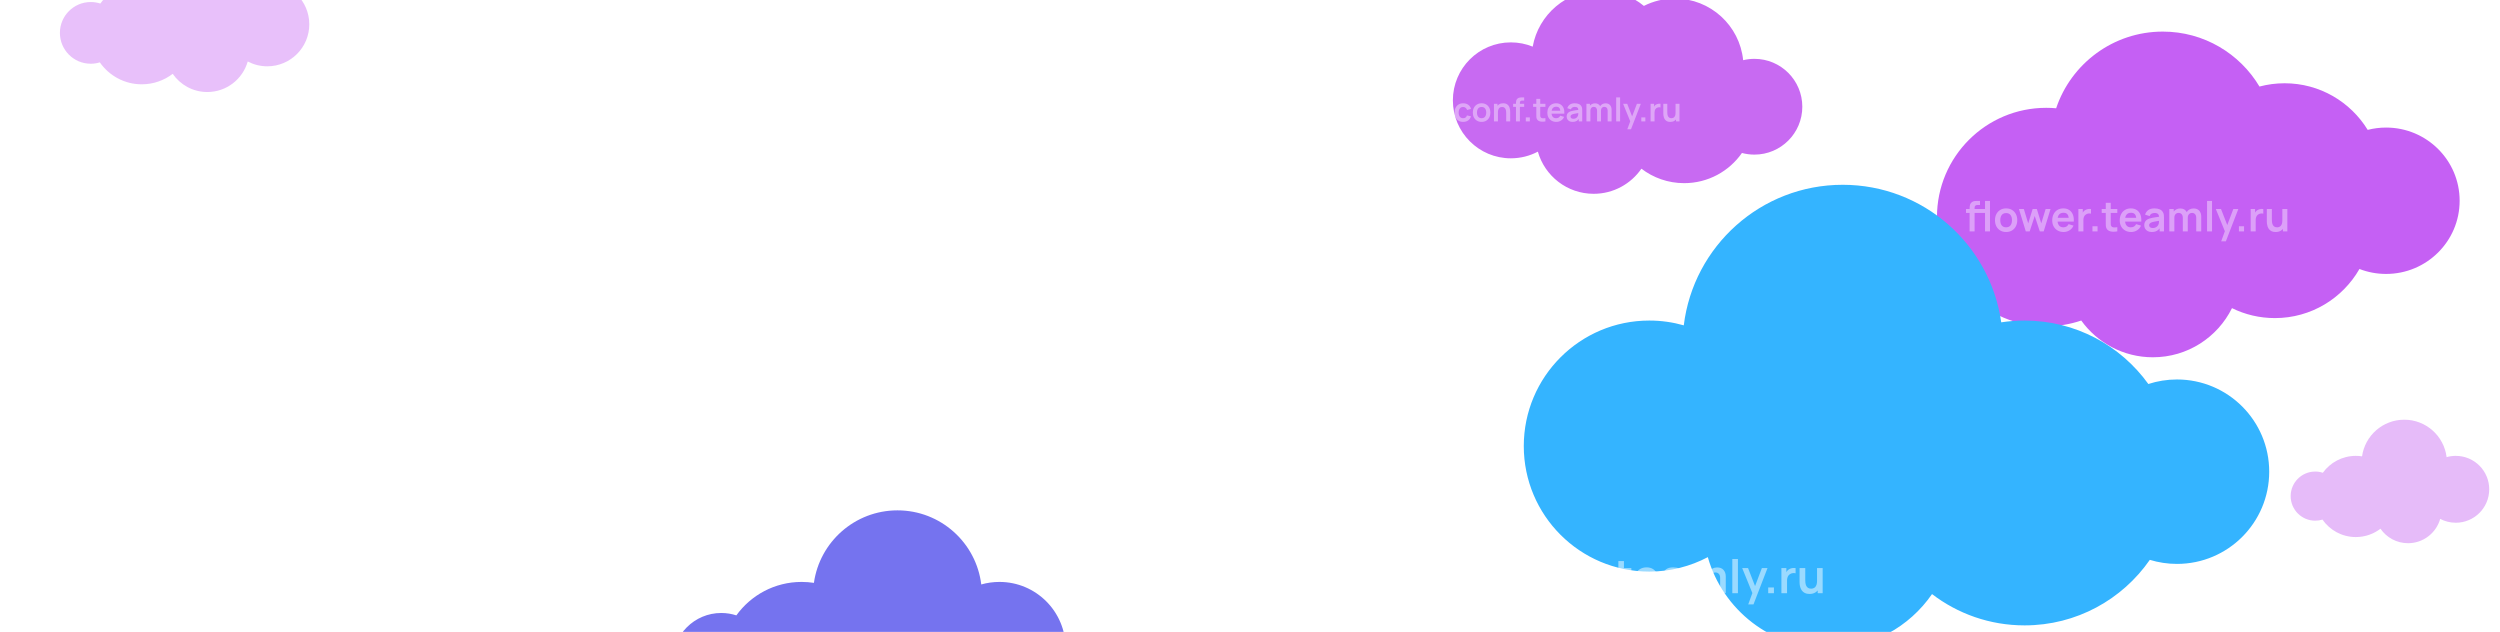
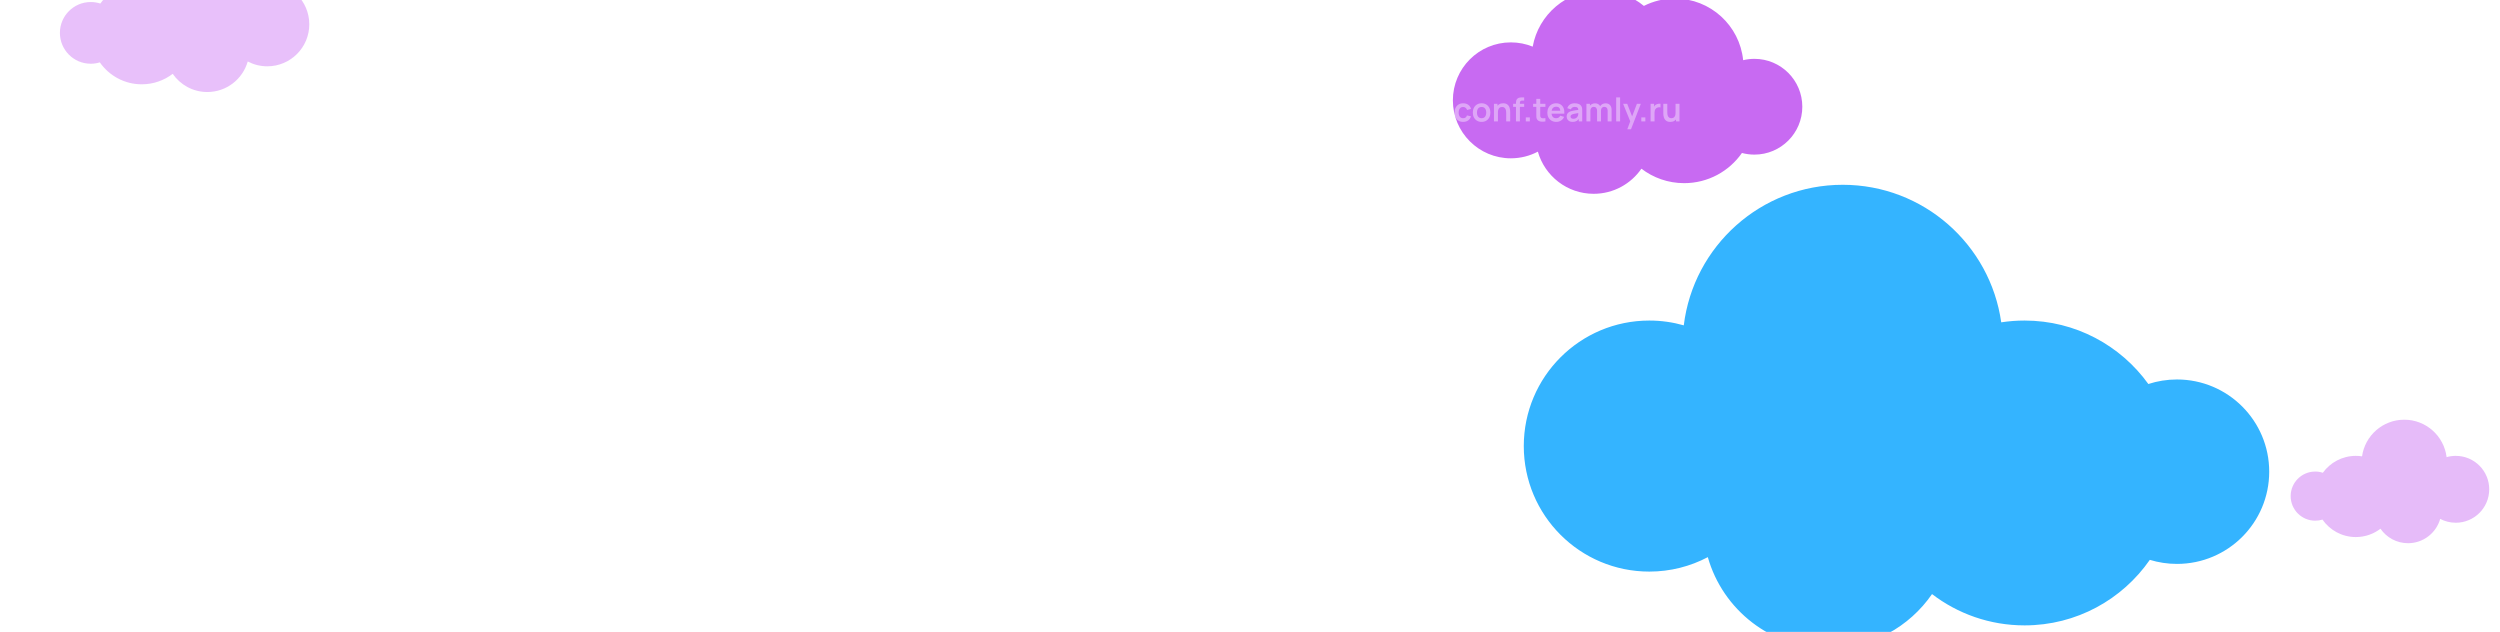
<svg xmlns="http://www.w3.org/2000/svg" width="1440" height="364" viewBox="0 0 1440 364" fill="none">
  <g style="mix-blend-mode:overlay" opacity="0.3">
    <path d="M906.324 80.832L906.324 146.31C906.324 157.857 915.684 167.217 927.231 167.217L987.493 167.217M1112.78 167.217L987.493 167.217M987.493 167.217L987.493 278.732" stroke="white" stroke-width="5.227" stroke-linecap="round" stroke-dasharray="7.84 7.84" />
  </g>
  <g opacity="0.8" filter="url(#filter0_dif_45_108065)">
-     <path fill-rule="evenodd" clip-rule="evenodd" d="M544.764 353.681C541.837 329.631 521.348 311 496.508 311C471.984 311 451.701 329.159 448.372 352.765C446.06 352.409 443.692 352.225 441.281 352.225C425.803 352.225 412.1 359.823 403.697 371.492C400.96 370.598 398.036 370.115 395 370.115C379.535 370.115 366.998 382.652 366.998 398.117C366.998 413.582 379.535 426.119 395 426.119C397.871 426.119 400.641 425.687 403.248 424.885C411.606 436.913 425.524 444.787 441.281 444.787C451.85 444.787 461.592 441.244 469.384 435.281C476.258 445.253 487.759 451.789 500.786 451.789C518.233 451.789 532.943 440.065 537.466 424.066C542.772 426.867 548.818 428.452 555.234 428.452C576.284 428.452 593.348 411.388 593.348 390.339C593.348 369.289 576.284 352.225 555.234 352.225C551.603 352.225 548.09 352.732 544.764 353.681Z" fill="#5350EB" />
-   </g>
+     </g>
  <g opacity="0.46" filter="url(#filter1_dif_45_108065)">
    <path fill-rule="evenodd" clip-rule="evenodd" d="M1374.74 275.662C1373.26 263.511 1362.91 254.098 1350.36 254.098C1337.97 254.098 1327.72 263.273 1326.04 275.199C1324.87 275.02 1323.67 274.927 1322.45 274.927C1314.63 274.927 1307.71 278.765 1303.46 284.661C1302.08 284.21 1300.6 283.966 1299.07 283.966C1291.26 283.966 1284.92 290.3 1284.92 298.114C1284.92 305.928 1291.26 312.262 1299.07 312.262C1300.52 312.262 1301.92 312.044 1303.24 311.638C1307.46 317.715 1314.49 321.694 1322.45 321.694C1327.79 321.694 1332.72 319.904 1336.65 316.891C1340.13 321.929 1345.94 325.231 1352.52 325.231C1361.33 325.231 1368.77 319.308 1371.05 311.225C1373.73 312.64 1376.79 313.441 1380.03 313.441C1390.66 313.441 1399.29 304.819 1399.29 294.184C1399.29 283.548 1390.66 274.927 1380.03 274.927C1378.19 274.927 1376.42 275.183 1374.74 275.662Z" fill="#C86AF2" />
  </g>
  <g opacity="0.42" filter="url(#filter2_dif_45_108065)">
    <path fill-rule="evenodd" clip-rule="evenodd" d="M112.819 3.087C110.961 -12.176 97.958 -24 82.193 -24C66.629 -24 53.757 -12.476 51.644 2.506C50.177 2.28 48.674 2.163 47.144 2.163C37.321 2.163 28.624 6.985 23.292 14.391C21.554 13.824 19.699 13.517 17.772 13.517C7.957 13.517 0.001 21.474 0.001 31.288C0.001 41.103 7.957 49.06 17.772 49.06C19.594 49.06 21.352 48.786 23.007 48.276C28.311 55.91 37.144 60.907 47.144 60.907C53.852 60.907 60.034 58.659 64.979 54.874C69.342 61.203 76.641 65.351 84.909 65.351C95.981 65.351 105.317 57.911 108.187 47.757C111.554 49.534 115.392 50.541 119.464 50.541C132.823 50.541 143.652 39.711 143.652 26.352C143.652 12.993 132.823 2.163 119.464 2.163C117.159 2.163 114.93 2.485 112.819 3.087Z" fill="#C86AF2" />
  </g>
  <g filter="url(#filter3_dif_45_108065)">
    <path fill-rule="evenodd" clip-rule="evenodd" d="M887.231 6.723C867.803 6.723 851.65 20.74 848.332 39.213C844.446 37.63 840.196 36.758 835.741 36.758C817.301 36.758 802.352 51.707 802.352 70.147C802.352 88.588 817.301 103.537 835.741 103.537C841.362 103.537 846.659 102.148 851.307 99.694C855.271 113.709 868.156 123.979 883.44 123.979C894.852 123.979 904.927 118.253 910.949 109.519C917.775 114.743 926.309 117.847 935.569 117.847C949.353 117.847 961.53 110.968 968.856 100.456C971.15 101.074 973.562 101.404 976.051 101.404C991.282 101.404 1003.63 89.056 1003.63 73.825C1003.63 58.593 991.282 46.245 976.051 46.245C973.812 46.245 971.636 46.512 969.552 47.015C967.544 27.069 950.705 11.5 930.23 11.5C923.806 11.5 917.739 13.032 912.377 15.752C905.544 10.111 896.783 6.723 887.231 6.723Z" fill="#C86AF2" />
  </g>
  <path d="M842.769 70.214C841.721 70.214 840.827 69.982 840.087 69.518C839.347 69.047 838.78 68.407 838.384 67.599C837.996 66.789 837.798 65.874 837.792 64.851C837.798 63.81 838.002 62.888 838.403 62.085C838.811 61.276 839.388 60.643 840.134 60.185C840.881 59.721 841.768 59.489 842.797 59.489C843.951 59.489 844.926 59.78 845.723 60.364C846.525 60.941 847.049 61.731 847.294 62.734L845.036 63.346C844.86 62.8 844.569 62.377 844.161 62.076C843.753 61.769 843.289 61.615 842.769 61.615C842.179 61.615 841.693 61.756 841.31 62.038C840.928 62.314 840.645 62.697 840.464 63.186C840.282 63.675 840.191 64.23 840.191 64.851C840.191 65.817 840.407 66.598 840.84 67.194C841.273 67.79 841.916 68.088 842.769 68.088C843.371 68.088 843.844 67.95 844.189 67.674C844.54 67.398 844.804 66.999 844.979 66.479L847.294 66.996C846.98 68.031 846.431 68.828 845.647 69.386C844.863 69.938 843.904 70.214 842.769 70.214ZM853.391 70.214C852.375 70.214 851.487 69.985 850.729 69.527C849.97 69.069 849.38 68.439 848.96 67.636C848.546 66.827 848.339 65.899 848.339 64.851C848.339 63.785 848.552 62.851 848.979 62.048C849.405 61.245 849.998 60.618 850.757 60.166C851.516 59.715 852.394 59.489 853.391 59.489C854.413 59.489 855.304 59.718 856.063 60.175C856.822 60.633 857.411 61.267 857.832 62.076C858.252 62.879 858.462 63.804 858.462 64.851C858.462 65.905 858.249 66.836 857.822 67.645C857.402 68.448 856.812 69.079 856.054 69.537C855.295 69.988 854.407 70.214 853.391 70.214ZM853.391 68.088C854.294 68.088 854.965 67.787 855.404 67.184C855.843 66.582 856.063 65.805 856.063 64.851C856.063 63.867 855.84 63.083 855.395 62.499C854.95 61.91 854.282 61.615 853.391 61.615C852.783 61.615 852.281 61.753 851.886 62.029C851.497 62.299 851.208 62.678 851.02 63.167C850.832 63.65 850.738 64.212 850.738 64.851C850.738 65.836 850.961 66.623 851.406 67.213C851.858 67.796 852.519 68.088 853.391 68.088ZM867.563 69.932V65.04C867.563 64.72 867.541 64.365 867.497 63.976C867.453 63.587 867.349 63.214 867.186 62.857C867.029 62.493 866.791 62.195 866.471 61.963C866.158 61.731 865.731 61.615 865.192 61.615C864.903 61.615 864.618 61.662 864.336 61.756C864.053 61.85 863.796 62.013 863.564 62.245C863.338 62.471 863.157 62.785 863.019 63.186C862.881 63.581 862.812 64.089 862.812 64.71L861.466 64.136C861.466 63.271 861.632 62.487 861.965 61.784C862.304 61.082 862.799 60.524 863.451 60.11C864.104 59.69 864.906 59.479 865.86 59.479C866.612 59.479 867.233 59.605 867.723 59.856C868.212 60.107 868.601 60.426 868.889 60.815C869.178 61.204 869.391 61.618 869.529 62.057C869.667 62.496 869.755 62.913 869.792 63.308C869.836 63.697 869.858 64.014 869.858 64.259V69.932H867.563ZM860.516 69.932V59.771H862.539V62.923H862.812V69.932H860.516ZM873.198 69.932V59.611C873.198 59.354 873.207 59.072 873.226 58.764C873.245 58.451 873.298 58.14 873.386 57.833C873.474 57.526 873.633 57.246 873.866 56.996C874.154 56.676 874.464 56.456 874.797 56.337C875.136 56.212 875.468 56.143 875.794 56.13C876.12 56.111 876.406 56.102 876.65 56.102H877.92V57.946H876.744C876.312 57.946 875.989 58.056 875.775 58.275C875.568 58.488 875.465 58.771 875.465 59.122V69.932H873.198ZM871.561 61.549V59.771H877.92V61.549H871.561ZM878.864 69.932V67.608H881.187V69.932H878.864ZM890.157 69.932C889.486 70.057 888.827 70.11 888.181 70.092C887.542 70.079 886.968 69.963 886.46 69.743C885.952 69.518 885.566 69.163 885.303 68.68C885.07 68.241 884.948 67.793 884.936 67.335C884.923 66.877 884.917 66.36 884.917 65.783V56.949H887.175V65.651C887.175 66.059 887.178 66.416 887.184 66.724C887.197 67.031 887.263 67.282 887.382 67.476C887.608 67.853 887.968 68.063 888.464 68.106C888.959 68.15 889.524 68.125 890.157 68.031V69.932ZM883.073 61.549V59.771H890.157V61.549H883.073ZM896.447 70.214C895.418 70.214 894.515 69.991 893.737 69.546C892.96 69.101 892.351 68.483 891.912 67.692C891.479 66.902 891.263 65.993 891.263 64.964C891.263 63.854 891.476 62.891 891.903 62.076C892.329 61.254 892.922 60.618 893.681 60.166C894.44 59.715 895.318 59.489 896.315 59.489C897.369 59.489 898.263 59.736 898.996 60.232C899.736 60.721 900.285 61.414 900.643 62.311C901 63.208 901.135 64.265 901.047 65.482H898.799V64.654C898.792 63.55 898.598 62.744 898.215 62.236C897.833 61.728 897.231 61.474 896.409 61.474C895.481 61.474 894.791 61.762 894.339 62.339C893.888 62.91 893.662 63.747 893.662 64.851C893.662 65.88 893.888 66.677 894.339 67.241C894.791 67.805 895.45 68.088 896.315 68.088C896.873 68.088 897.353 67.965 897.754 67.721C898.162 67.47 898.476 67.109 898.695 66.639L900.934 67.316C900.546 68.232 899.943 68.944 899.128 69.452C898.319 69.96 897.425 70.214 896.447 70.214ZM892.947 65.482V63.769H899.937V65.482H892.947ZM905.804 70.214C905.07 70.214 904.449 70.076 903.941 69.8C903.433 69.518 903.047 69.144 902.784 68.68C902.527 68.216 902.398 67.705 902.398 67.147C902.398 66.658 902.48 66.219 902.643 65.83C902.806 65.435 903.057 65.096 903.395 64.814C903.734 64.525 904.173 64.29 904.713 64.108C905.12 63.976 905.597 63.857 906.143 63.751C906.695 63.644 907.29 63.547 907.93 63.459C908.576 63.365 909.25 63.264 909.953 63.158L909.144 63.619C909.15 62.916 908.993 62.399 908.673 62.067C908.353 61.734 907.814 61.568 907.055 61.568C906.597 61.568 906.155 61.675 905.729 61.888C905.302 62.101 905.004 62.468 904.835 62.989L902.765 62.339C903.016 61.48 903.493 60.79 904.195 60.27C904.904 59.749 905.857 59.489 907.055 59.489C907.958 59.489 908.752 59.636 909.435 59.931C910.125 60.226 910.636 60.709 910.969 61.38C911.151 61.737 911.261 62.104 911.298 62.48C911.336 62.851 911.355 63.255 911.355 63.694V69.932H909.37V67.73L909.699 68.088C909.241 68.822 908.705 69.361 908.09 69.706C907.482 70.044 906.72 70.214 905.804 70.214ZM906.255 68.407C906.77 68.407 907.209 68.317 907.573 68.135C907.936 67.953 908.225 67.73 908.438 67.467C908.658 67.203 908.805 66.956 908.88 66.724C908.999 66.435 909.065 66.106 909.078 65.736C909.097 65.359 909.106 65.055 909.106 64.823L909.802 65.03C909.119 65.137 908.532 65.231 908.043 65.312C907.554 65.394 907.134 65.472 906.782 65.547C906.431 65.617 906.121 65.695 905.851 65.783C905.588 65.877 905.365 65.987 905.183 66.112C905.001 66.237 904.86 66.382 904.76 66.545C904.666 66.708 904.618 66.899 904.618 67.119C904.618 67.37 904.681 67.592 904.807 67.787C904.932 67.975 905.114 68.125 905.352 68.238C905.597 68.351 905.898 68.407 906.255 68.407ZM926.006 69.932V63.76C926.006 63.064 925.834 62.521 925.489 62.132C925.144 61.737 924.676 61.54 924.087 61.54C923.723 61.54 923.397 61.624 923.108 61.794C922.82 61.957 922.591 62.201 922.422 62.528C922.252 62.847 922.168 63.23 922.168 63.675L921.161 63.083C921.155 62.38 921.312 61.762 921.631 61.229C921.958 60.69 922.397 60.27 922.949 59.969C923.5 59.667 924.115 59.517 924.792 59.517C925.915 59.517 926.774 59.856 927.37 60.533C927.972 61.204 928.273 62.089 928.273 63.186V69.932H926.006ZM913.785 69.932V59.771H915.789V62.923H916.071V69.932H913.785ZM919.91 69.932V63.788C919.91 63.08 919.737 62.528 919.392 62.132C919.047 61.737 918.577 61.54 917.981 61.54C917.404 61.54 916.94 61.737 916.589 62.132C916.244 62.528 916.071 63.042 916.071 63.675L915.055 62.998C915.055 62.339 915.218 61.747 915.544 61.22C915.871 60.693 916.31 60.279 916.862 59.978C917.42 59.671 918.044 59.517 918.734 59.517C919.493 59.517 920.126 59.68 920.634 60.006C921.148 60.326 921.531 60.765 921.782 61.323C922.039 61.875 922.168 62.499 922.168 63.196V69.932H919.91ZM930.915 69.932V56.102H933.183V69.932H930.915ZM937.337 74.448L939.294 69.076L939.331 70.656L934.9 59.771H937.262L940.404 67.824H939.802L942.859 59.771H945.127L939.463 74.448H937.337ZM945.399 69.932V67.608H947.723V69.932H945.399ZM950.738 69.932V59.771H952.742V62.245L952.497 61.925C952.622 61.587 952.789 61.279 952.996 61.003C953.209 60.721 953.463 60.489 953.758 60.307C954.009 60.138 954.285 60.006 954.586 59.912C954.893 59.812 955.206 59.752 955.526 59.733C955.846 59.708 956.157 59.721 956.458 59.771V61.888C956.157 61.8 955.809 61.772 955.413 61.803C955.025 61.834 954.673 61.944 954.36 62.132C954.046 62.302 953.789 62.518 953.588 62.782C953.394 63.045 953.25 63.346 953.156 63.685C953.061 64.017 953.014 64.378 953.014 64.767V69.932H950.738ZM962.063 70.223C961.311 70.223 960.69 70.098 960.201 69.847C959.711 69.596 959.322 69.276 959.034 68.887C958.745 68.499 958.532 68.085 958.394 67.645C958.256 67.207 958.165 66.793 958.121 66.404C958.084 66.008 958.065 65.689 958.065 65.444V59.771H960.36V64.663C960.36 64.977 960.382 65.331 960.426 65.726C960.47 66.115 960.571 66.491 960.727 66.855C960.89 67.213 961.129 67.507 961.442 67.74C961.762 67.972 962.192 68.088 962.731 68.088C963.02 68.088 963.305 68.041 963.587 67.947C963.87 67.853 964.124 67.692 964.349 67.467C964.582 67.235 964.767 66.918 964.905 66.516C965.043 66.115 965.112 65.607 965.112 64.992L966.457 65.566C966.457 66.432 966.288 67.216 965.949 67.918C965.616 68.621 965.124 69.182 964.472 69.602C963.819 70.016 963.017 70.223 962.063 70.223ZM965.384 69.932V66.78H965.112V59.771H967.388V69.932H965.384Z" fill="white" fill-opacity="0.4" />
  <g filter="url(#filter4_dif_45_108065)">
-     <path fill-rule="evenodd" clip-rule="evenodd" d="M1266.95 62.199C1271.57 60.965 1276.42 60.308 1281.43 60.308C1301.67 60.308 1319.41 71.049 1329.29 87.156C1332.68 86.287 1336.23 85.825 1339.89 85.825C1363.28 85.825 1382.25 104.698 1382.25 127.98C1382.25 151.262 1363.28 170.136 1339.89 170.136C1334.48 170.136 1329.3 169.125 1324.54 167.283C1314.86 184.186 1296.67 195.57 1275.83 195.57C1266.97 195.57 1258.58 193.508 1251.12 189.836C1242.83 206.609 1225.54 218.143 1205.57 218.143C1188.57 218.143 1173.52 209.794 1164.3 196.973C1157.97 199.12 1151.17 200.284 1144.11 200.284C1109.36 200.284 1081.19 172.116 1081.19 137.368C1081.19 102.62 1109.36 74.452 1144.11 74.452C1146.04 74.452 1147.95 74.539 1149.84 74.709C1158.45 49.04 1182.7 30.545 1211.27 30.545C1234.94 30.545 1255.65 43.243 1266.95 62.199Z" fill="#C560F4" />
-   </g>
-   <path d="M1140.29 122.645V120.39H1143.51V122.645H1140.29ZM1134.49 133.275V120.187C1134.49 119.861 1134.5 119.503 1134.53 119.113C1134.55 118.716 1134.62 118.322 1134.73 117.932C1134.84 117.543 1135.04 117.189 1135.34 116.87C1135.7 116.465 1136.1 116.186 1136.52 116.035C1136.95 115.876 1137.37 115.789 1137.78 115.773C1138.2 115.749 1138.56 115.737 1138.87 115.737H1140.48V118.075H1138.99C1138.44 118.075 1138.03 118.215 1137.76 118.493C1137.5 118.763 1137.37 119.121 1137.37 119.567V133.275H1134.49ZM1132.42 122.645V120.39H1140.48V122.645H1132.42ZM1143.37 133.275V115.737H1146.24V133.275H1143.37ZM1155.51 133.633C1154.22 133.633 1153.1 133.343 1152.14 132.762C1151.17 132.182 1150.43 131.382 1149.89 130.364C1149.37 129.338 1149.11 128.161 1149.11 126.833C1149.11 125.481 1149.38 124.295 1149.92 123.277C1150.46 122.259 1151.21 121.464 1152.17 120.891C1153.13 120.318 1154.25 120.032 1155.51 120.032C1156.81 120.032 1157.94 120.322 1158.9 120.903C1159.86 121.484 1160.61 122.287 1161.14 123.313C1161.68 124.331 1161.94 125.504 1161.94 126.833C1161.94 128.169 1161.67 129.35 1161.13 130.376C1160.6 131.394 1159.85 132.194 1158.89 132.774C1157.93 133.347 1156.8 133.633 1155.51 133.633ZM1155.51 130.937C1156.66 130.937 1157.51 130.555 1158.07 129.792C1158.62 129.028 1158.9 128.042 1158.9 126.833C1158.9 125.584 1158.62 124.59 1158.05 123.85C1157.49 123.102 1156.64 122.729 1155.51 122.729C1154.74 122.729 1154.1 122.903 1153.6 123.253C1153.11 123.595 1152.74 124.077 1152.51 124.697C1152.27 125.31 1152.15 126.021 1152.15 126.833C1152.15 128.081 1152.43 129.08 1152.99 129.827C1153.57 130.567 1154.41 130.937 1155.51 130.937ZM1166.85 133.275L1162.91 120.366L1165.73 120.39L1168.25 128.658L1170.8 120.39H1173.22L1175.76 128.658L1178.29 120.39H1181.11L1177.17 133.275H1174.93L1172 124.411L1169.09 133.275H1166.85ZM1188.65 133.633C1187.35 133.633 1186.2 133.351 1185.22 132.786C1184.23 132.221 1183.46 131.438 1182.9 130.436C1182.35 129.434 1182.08 128.28 1182.08 126.976C1182.08 125.568 1182.35 124.347 1182.89 123.313C1183.43 122.271 1184.18 121.464 1185.14 120.891C1186.11 120.318 1187.22 120.032 1188.49 120.032C1189.82 120.032 1190.95 120.346 1191.89 120.975C1192.82 121.595 1193.52 122.474 1193.97 123.611C1194.43 124.749 1194.6 126.089 1194.49 127.632H1191.63V126.582C1191.63 125.182 1191.38 124.16 1190.9 123.516C1190.41 122.872 1189.65 122.55 1188.6 122.55C1187.43 122.55 1186.55 122.915 1185.98 123.647C1185.41 124.371 1185.12 125.433 1185.12 126.833C1185.12 128.137 1185.41 129.147 1185.98 129.863C1186.55 130.579 1187.39 130.937 1188.49 130.937C1189.19 130.937 1189.8 130.782 1190.31 130.472C1190.83 130.153 1191.23 129.696 1191.5 129.1L1194.34 129.959C1193.85 131.12 1193.09 132.023 1192.05 132.667C1191.03 133.311 1189.89 133.633 1188.65 133.633ZM1184.21 127.632V125.461H1193.08V127.632H1184.21ZM1197.15 133.275V120.39H1199.69V123.528L1199.38 123.122C1199.54 122.693 1199.75 122.303 1200.01 121.953C1200.28 121.595 1200.6 121.301 1200.98 121.07C1201.3 120.855 1201.65 120.688 1202.03 120.569C1202.42 120.442 1202.82 120.366 1203.22 120.342C1203.63 120.311 1204.02 120.326 1204.4 120.39V123.075C1204.02 122.963 1203.58 122.927 1203.08 122.967C1202.58 123.007 1202.14 123.146 1201.74 123.385C1201.34 123.599 1201.02 123.874 1200.76 124.208C1200.52 124.542 1200.33 124.924 1200.21 125.353C1200.1 125.775 1200.04 126.232 1200.04 126.725V133.275H1197.15ZM1205.25 133.275V130.328H1208.19V133.275H1205.25ZM1219.57 133.275C1218.72 133.434 1217.88 133.502 1217.06 133.478C1216.25 133.462 1215.52 133.315 1214.88 133.037C1214.23 132.75 1213.75 132.301 1213.41 131.689C1213.12 131.132 1212.96 130.563 1212.95 129.982C1212.93 129.402 1212.92 128.746 1212.92 128.014V116.811H1215.79V127.847C1215.79 128.364 1215.79 128.817 1215.8 129.207C1215.81 129.597 1215.9 129.915 1216.05 130.161C1216.33 130.639 1216.79 130.905 1217.42 130.961C1218.05 131.016 1218.76 130.985 1219.57 130.865V133.275ZM1210.58 122.645V120.39H1219.57V122.645H1210.58ZM1227.54 133.633C1226.24 133.633 1225.09 133.351 1224.11 132.786C1223.12 132.221 1222.35 131.438 1221.79 130.436C1221.24 129.434 1220.97 128.28 1220.97 126.976C1220.97 125.568 1221.24 124.347 1221.78 123.313C1222.32 122.271 1223.07 121.464 1224.04 120.891C1225 120.318 1226.11 120.032 1227.38 120.032C1228.71 120.032 1229.85 120.346 1230.78 120.975C1231.72 121.595 1232.41 122.474 1232.87 123.611C1233.32 124.749 1233.49 126.089 1233.38 127.632H1230.53V126.582C1230.52 125.182 1230.27 124.16 1229.79 123.516C1229.3 122.872 1228.54 122.55 1227.5 122.55C1226.32 122.55 1225.44 122.915 1224.87 123.647C1224.3 124.371 1224.01 125.433 1224.01 126.833C1224.01 128.137 1224.3 129.147 1224.87 129.863C1225.44 130.579 1226.28 130.937 1227.38 130.937C1228.08 130.937 1228.69 130.782 1229.2 130.472C1229.72 130.153 1230.12 129.696 1230.4 129.1L1233.23 129.959C1232.74 131.12 1231.98 132.023 1230.94 132.667C1229.92 133.311 1228.78 133.633 1227.54 133.633ZM1223.11 127.632V125.461H1231.97V127.632H1223.11ZM1239.41 133.633C1238.48 133.633 1237.69 133.458 1237.05 133.108C1236.4 132.75 1235.91 132.277 1235.58 131.689C1235.25 131.1 1235.09 130.452 1235.09 129.744C1235.09 129.123 1235.19 128.567 1235.4 128.074C1235.61 127.572 1235.93 127.143 1236.36 126.785C1236.79 126.419 1237.34 126.121 1238.03 125.89C1238.54 125.723 1239.15 125.572 1239.84 125.437C1240.54 125.302 1241.3 125.178 1242.11 125.067C1242.93 124.948 1243.78 124.82 1244.67 124.685L1243.65 125.27C1243.65 124.379 1243.45 123.723 1243.05 123.301C1242.64 122.88 1241.96 122.669 1241 122.669C1240.42 122.669 1239.86 122.804 1239.31 123.075C1238.77 123.345 1238.4 123.81 1238.18 124.47L1235.56 123.647C1235.87 122.557 1236.48 121.683 1237.37 121.022C1238.27 120.362 1239.48 120.032 1241 120.032C1242.14 120.032 1243.15 120.219 1244.02 120.593C1244.89 120.967 1245.54 121.579 1245.96 122.43C1246.19 122.884 1246.33 123.349 1246.38 123.826C1246.43 124.295 1246.45 124.808 1246.45 125.365V133.275H1243.93V130.484L1244.35 130.937C1243.77 131.868 1243.09 132.552 1242.31 132.989C1241.54 133.419 1240.57 133.633 1239.41 133.633ZM1239.98 131.343C1240.64 131.343 1241.19 131.227 1241.65 130.997C1242.11 130.766 1242.48 130.484 1242.75 130.15C1243.03 129.815 1243.22 129.501 1243.31 129.207C1243.46 128.841 1243.55 128.424 1243.56 127.954C1243.59 127.477 1243.6 127.091 1243.6 126.797L1244.48 127.059C1243.61 127.195 1242.87 127.314 1242.25 127.417C1241.63 127.521 1241.1 127.62 1240.65 127.716C1240.21 127.803 1239.81 127.903 1239.47 128.014C1239.14 128.133 1238.85 128.272 1238.62 128.431C1238.39 128.591 1238.21 128.773 1238.09 128.98C1237.97 129.187 1237.91 129.43 1237.91 129.708C1237.91 130.026 1237.99 130.309 1238.15 130.555C1238.3 130.794 1238.54 130.985 1238.84 131.128C1239.15 131.271 1239.53 131.343 1239.98 131.343ZM1265.03 133.275V125.449C1265.03 124.566 1264.81 123.878 1264.37 123.385C1263.94 122.884 1263.34 122.633 1262.6 122.633C1262.13 122.633 1261.72 122.74 1261.36 122.955C1260.99 123.162 1260.7 123.472 1260.48 123.886C1260.27 124.291 1260.16 124.777 1260.16 125.341L1258.89 124.59C1258.88 123.699 1259.08 122.915 1259.48 122.239C1259.9 121.555 1260.45 121.022 1261.15 120.641C1261.85 120.259 1262.63 120.068 1263.49 120.068C1264.91 120.068 1266 120.497 1266.76 121.356C1267.52 122.208 1267.91 123.329 1267.91 124.721V133.275H1265.03ZM1249.53 133.275V120.39H1252.07V124.387H1252.43V133.275H1249.53ZM1257.3 133.275V125.485C1257.3 124.586 1257.08 123.886 1256.64 123.385C1256.21 122.884 1255.61 122.633 1254.85 122.633C1254.12 122.633 1253.53 122.884 1253.09 123.385C1252.65 123.886 1252.43 124.538 1252.43 125.341L1251.14 124.482C1251.14 123.647 1251.35 122.896 1251.76 122.227C1252.18 121.559 1252.73 121.034 1253.43 120.653C1254.14 120.263 1254.93 120.068 1255.81 120.068C1256.77 120.068 1257.57 120.275 1258.22 120.688C1258.87 121.094 1259.35 121.651 1259.67 122.359C1260 123.059 1260.16 123.85 1260.16 124.733V133.275H1257.3ZM1271.26 133.275V115.737H1274.13V133.275H1271.26ZM1279.4 139.002L1281.88 132.19L1281.93 134.194L1276.31 120.39H1279.3L1283.29 130.603H1282.53L1286.4 120.39H1289.28L1282.1 139.002H1279.4ZM1289.62 133.275V130.328H1292.57V133.275H1289.62ZM1296.39 133.275V120.39H1298.93V123.528L1298.62 123.122C1298.78 122.693 1298.99 122.303 1299.26 121.953C1299.53 121.595 1299.85 121.301 1300.22 121.07C1300.54 120.855 1300.89 120.688 1301.27 120.569C1301.66 120.442 1302.06 120.366 1302.47 120.342C1302.87 120.311 1303.27 120.326 1303.65 120.39V123.075C1303.27 122.963 1302.82 122.927 1302.32 122.967C1301.83 123.007 1301.38 123.146 1300.99 123.385C1300.59 123.599 1300.26 123.874 1300.01 124.208C1299.76 124.542 1299.58 124.924 1299.46 125.353C1299.34 125.775 1299.28 126.232 1299.28 126.725V133.275H1296.39ZM1310.76 133.645C1309.8 133.645 1309.01 133.486 1308.39 133.168C1307.77 132.85 1307.28 132.444 1306.91 131.951C1306.55 131.458 1306.28 130.933 1306.1 130.376C1305.93 129.819 1305.81 129.294 1305.76 128.801C1305.71 128.3 1305.69 127.895 1305.69 127.584V120.39H1308.6V126.594C1308.6 126.992 1308.62 127.441 1308.68 127.942C1308.74 128.435 1308.86 128.913 1309.06 129.374C1309.27 129.827 1309.57 130.201 1309.97 130.495C1310.37 130.79 1310.92 130.937 1311.6 130.937C1311.97 130.937 1312.33 130.877 1312.69 130.758C1313.05 130.639 1313.37 130.436 1313.66 130.15C1313.95 129.855 1314.18 129.454 1314.36 128.944C1314.53 128.435 1314.62 127.791 1314.62 127.012L1316.33 127.739C1316.33 128.837 1316.11 129.831 1315.68 130.722C1315.26 131.613 1314.64 132.325 1313.81 132.858C1312.98 133.383 1311.97 133.645 1310.76 133.645ZM1314.97 133.275V129.279H1314.62V120.39H1317.51V133.275H1314.97Z" fill="white" fill-opacity="0.4" />
+     </g>
  <g filter="url(#filter5_diif_45_108065)">
    <path fill-rule="evenodd" clip-rule="evenodd" d="M894.513 271.389C900.065 225.768 938.931 190.428 986.051 190.428C1032.57 190.428 1071.05 224.873 1077.36 269.65C1081.75 268.976 1086.24 268.627 1090.81 268.627C1120.17 268.627 1146.17 283.04 1162.1 305.177C1167.3 303.482 1172.84 302.565 1178.6 302.565C1207.94 302.565 1231.72 326.347 1231.72 355.683C1231.72 385.019 1207.94 408.8 1178.6 408.8C1173.16 408.8 1167.9 407.981 1162.95 406.458C1147.1 429.274 1120.7 444.21 1090.81 444.21C1070.76 444.21 1052.28 437.489 1037.5 426.178C1024.46 445.092 1002.65 457.49 977.935 457.49C944.839 457.49 916.937 435.252 908.356 404.904C898.292 410.217 886.822 413.225 874.651 413.225C834.721 413.225 802.352 380.855 802.352 340.926C802.352 300.996 834.721 268.627 874.651 268.627C881.539 268.627 888.202 269.59 894.513 271.389Z" fill="#34B4FF" />
  </g>
-   <path d="M939.651 341.701C938.693 341.88 937.754 341.956 936.832 341.929C935.919 341.911 935.1 341.746 934.375 341.433C933.65 341.11 933.1 340.605 932.724 339.916C932.393 339.289 932.218 338.649 932.2 337.996C932.182 337.343 932.173 336.604 932.173 335.781V323.175H935.395V335.593C935.395 336.175 935.4 336.685 935.409 337.123C935.427 337.562 935.521 337.92 935.691 338.197C936.013 338.734 936.527 339.034 937.234 339.097C937.941 339.159 938.747 339.124 939.651 338.989V341.701ZM929.542 329.74V327.203H939.651V329.74H929.542ZM948.626 342.104C947.158 342.104 945.869 341.786 944.76 341.151C943.65 340.515 942.782 339.634 942.155 338.506C941.538 337.378 941.229 336.081 941.229 334.613C941.229 333.029 941.533 331.655 942.142 330.492C942.75 329.319 943.596 328.411 944.679 327.767C945.762 327.122 947.015 326.8 948.438 326.8C949.941 326.8 951.217 327.153 952.264 327.86C953.32 328.559 954.103 329.548 954.613 330.827C955.123 332.107 955.316 333.615 955.19 335.351H951.982V334.17C951.973 332.595 951.696 331.445 951.15 330.72C950.604 329.995 949.744 329.633 948.572 329.633C947.248 329.633 946.263 330.044 945.619 330.868C944.974 331.682 944.652 332.877 944.652 334.452C944.652 335.92 944.974 337.056 945.619 337.862C946.263 338.667 947.203 339.07 948.438 339.07C949.234 339.07 949.919 338.895 950.492 338.546C951.074 338.188 951.521 337.674 951.834 337.003L955.029 337.969C954.474 339.276 953.615 340.292 952.452 341.017C951.297 341.741 950.022 342.104 948.626 342.104ZM943.632 335.351V332.908H953.606V335.351H943.632ZM961.978 342.104C960.931 342.104 960.045 341.907 959.32 341.513C958.595 341.11 958.044 340.578 957.668 339.916C957.302 339.253 957.118 338.524 957.118 337.728C957.118 337.029 957.234 336.403 957.467 335.848C957.7 335.284 958.058 334.801 958.541 334.398C959.024 333.987 959.651 333.651 960.42 333.391C961.002 333.203 961.682 333.033 962.461 332.881C963.249 332.729 964.099 332.59 965.012 332.465C965.933 332.331 966.896 332.188 967.898 332.036L966.743 332.693C966.752 331.691 966.529 330.953 966.072 330.478C965.616 330.004 964.846 329.767 963.763 329.767C963.11 329.767 962.479 329.919 961.87 330.223C961.262 330.527 960.837 331.051 960.595 331.794L957.642 330.868C958 329.641 958.68 328.657 959.682 327.914C960.693 327.171 962.054 326.8 963.763 326.8C965.052 326.8 966.184 327.01 967.16 327.431C968.144 327.852 968.873 328.541 969.348 329.498C969.607 330.008 969.764 330.532 969.818 331.069C969.871 331.597 969.898 332.174 969.898 332.801V341.701H967.066V338.56L967.535 339.07C966.882 340.117 966.117 340.887 965.24 341.379C964.372 341.862 963.284 342.104 961.978 342.104ZM962.622 339.526C963.356 339.526 963.982 339.397 964.502 339.137C965.021 338.878 965.432 338.56 965.737 338.184C966.05 337.808 966.26 337.455 966.368 337.123C966.538 336.712 966.632 336.242 966.649 335.714C966.676 335.177 966.69 334.743 966.69 334.412L967.683 334.707C966.708 334.859 965.871 334.993 965.173 335.11C964.475 335.226 963.875 335.338 963.374 335.445C962.873 335.544 962.43 335.656 962.045 335.781C961.669 335.915 961.351 336.072 961.092 336.251C960.832 336.43 960.631 336.636 960.488 336.868C960.353 337.101 960.286 337.374 960.286 337.687C960.286 338.045 960.376 338.363 960.555 338.64C960.734 338.909 960.993 339.124 961.333 339.285C961.682 339.446 962.112 339.526 962.622 339.526ZM990.805 341.701V332.895C990.805 331.901 990.559 331.127 990.066 330.572C989.574 330.008 988.907 329.726 988.066 329.726C987.547 329.726 987.082 329.847 986.67 330.089C986.258 330.322 985.932 330.671 985.69 331.136C985.448 331.593 985.328 332.138 985.328 332.774L983.891 331.928C983.882 330.926 984.106 330.044 984.562 329.283C985.028 328.514 985.654 327.914 986.442 327.485C987.229 327.055 988.106 326.84 989.073 326.84C990.675 326.84 991.901 327.324 992.751 328.29C993.611 329.248 994.04 330.51 994.04 332.076V341.701H990.805ZM973.366 341.701V327.203H976.226V331.7H976.628V341.701H973.366ZM982.106 341.701V332.935C982.106 331.924 981.86 331.136 981.367 330.572C980.875 330.008 980.204 329.726 979.354 329.726C978.53 329.726 977.868 330.008 977.367 330.572C976.875 331.136 976.628 331.87 976.628 332.774L975.179 331.807C975.179 330.868 975.411 330.022 975.877 329.27C976.342 328.518 976.969 327.928 977.756 327.498C978.553 327.059 979.443 326.84 980.428 326.84C981.511 326.84 982.414 327.073 983.139 327.538C983.873 327.995 984.419 328.621 984.777 329.418C985.144 330.205 985.328 331.096 985.328 332.089V341.701H982.106ZM997.81 341.701V321.967H1001.05V341.701H997.81ZM1006.97 348.145L1009.77 340.48L1009.82 342.735L1003.5 327.203H1006.87L1011.35 338.694H1010.49L1014.85 327.203H1018.09L1010.01 348.145H1006.97ZM1018.48 341.701V338.385H1021.79V341.701H1018.48ZM1026.09 341.701V327.203H1028.95V330.733L1028.61 330.277C1028.78 329.794 1029.02 329.355 1029.32 328.961C1029.62 328.559 1029.98 328.227 1030.4 327.968C1030.76 327.726 1031.16 327.538 1031.59 327.404C1032.02 327.261 1032.47 327.176 1032.93 327.149C1033.38 327.113 1033.83 327.131 1034.26 327.203V330.223C1033.83 330.098 1033.33 330.058 1032.77 330.102C1032.21 330.147 1031.71 330.304 1031.26 330.572C1030.82 330.814 1030.45 331.123 1030.16 331.499C1029.89 331.874 1029.68 332.304 1029.55 332.787C1029.41 333.262 1029.34 333.776 1029.34 334.331V341.701H1026.09ZM1042.26 342.117C1041.18 342.117 1040.3 341.938 1039.6 341.58C1038.9 341.222 1038.34 340.766 1037.93 340.211C1037.52 339.656 1037.22 339.065 1037.02 338.439C1036.82 337.813 1036.69 337.222 1036.63 336.667C1036.58 336.103 1036.55 335.647 1036.55 335.298V327.203H1039.83V334.183C1039.83 334.631 1039.86 335.137 1039.92 335.7C1039.98 336.255 1040.13 336.792 1040.35 337.311C1040.58 337.821 1040.92 338.242 1041.37 338.573C1041.83 338.904 1042.44 339.07 1043.21 339.07C1043.62 339.07 1044.03 339.003 1044.43 338.869C1044.83 338.734 1045.2 338.506 1045.52 338.184C1045.85 337.853 1046.11 337.401 1046.31 336.828C1046.51 336.255 1046.61 335.53 1046.61 334.653L1048.52 335.472C1048.52 336.707 1048.28 337.826 1047.8 338.828C1047.33 339.831 1046.62 340.632 1045.69 341.231C1044.76 341.822 1043.62 342.117 1042.26 342.117ZM1046.99 341.701V337.204H1046.61V327.203H1049.85V341.701H1046.99Z" fill="white" fill-opacity="0.5" />
  <defs>
    <filter id="filter0_dif_45_108065" x="303.39" y="247.394" width="353.565" height="268.002" filterUnits="userSpaceOnUse" color-interpolation-filters="sRGB">
      <feFlood flood-opacity="0" result="BackgroundImageFix" />
      <feColorMatrix in="SourceAlpha" type="matrix" values="0 0 0 0 0 0 0 0 0 0 0 0 0 0 0 0 0 0 127 0" result="hardAlpha" />
      <feOffset />
      <feGaussianBlur stdDeviation="31.803" />
      <feComposite in2="hardAlpha" operator="out" />
      <feColorMatrix type="matrix" values="0 0 0 0 0.453 0 0 0 0 0.376 0 0 0 0 0.95 0 0 0 0.78 0" />
      <feBlend mode="normal" in2="BackgroundImageFix" result="effect1_dropShadow_45_108065" />
      <feBlend mode="normal" in="SourceGraphic" in2="effect1_dropShadow_45_108065" result="shape" />
      <feColorMatrix in="SourceAlpha" type="matrix" values="0 0 0 0 0 0 0 0 0 0 0 0 0 0 0 0 0 0 127 0" result="hardAlpha" />
      <feOffset dx="20.443" dy="-17.035" />
      <feGaussianBlur stdDeviation="26.112" />
      <feComposite in2="hardAlpha" operator="arithmetic" k2="-1" k3="1" />
      <feColorMatrix type="matrix" values="0 0 0 0 0.355 0 0 0 0 0.279 0 0 0 0 1 0 0 0 1 0" />
      <feBlend mode="normal" in2="shape" result="effect2_innerShadow_45_108065" />
      <feGaussianBlur stdDeviation="0.335" result="effect3_foregroundBlur_45_108065" />
    </filter>
    <filter id="filter1_dif_45_108065" x="1235.38" y="195.178" width="241.576" height="198.347" filterUnits="userSpaceOnUse" color-interpolation-filters="sRGB">
      <feFlood flood-opacity="0" result="BackgroundImageFix" />
      <feColorMatrix in="SourceAlpha" type="matrix" values="0 0 0 0 0 0 0 0 0 0 0 0 0 0 0 0 0 0 127 0" result="hardAlpha" />
      <feOffset dx="14.06" dy="4.687" />
      <feGaussianBlur stdDeviation="31.803" />
      <feComposite in2="hardAlpha" operator="out" />
      <feColorMatrix type="matrix" values="0 0 0 0 0.776 0 0 0 0 0.412 0 0 0 0 0.953 0 0 0 0.51 0" />
      <feBlend mode="normal" in2="BackgroundImageFix" result="effect1_dropShadow_45_108065" />
      <feBlend mode="normal" in="SourceGraphic" in2="effect1_dropShadow_45_108065" result="shape" />
      <feColorMatrix in="SourceAlpha" type="matrix" values="0 0 0 0 0 0 0 0 0 0 0 0 0 0 0 0 0 0 127 0" result="hardAlpha" />
      <feOffset dx="20.443" dy="-17.035" />
      <feGaussianBlur stdDeviation="26.112" />
      <feComposite in2="hardAlpha" operator="arithmetic" k2="-1" k3="1" />
      <feColorMatrix type="matrix" values="0 0 0 0 0.355 0 0 0 0 0.279 0 0 0 0 1 0 0 0 0.84 0" />
      <feBlend mode="normal" in2="shape" result="effect2_innerShadow_45_108065" />
      <feGaussianBlur stdDeviation="1.004" result="effect3_foregroundBlur_45_108065" />
    </filter>
    <filter id="filter2_dif_45_108065" x="-49.546" y="-82.92" width="270.865" height="216.564" filterUnits="userSpaceOnUse" color-interpolation-filters="sRGB">
      <feFlood flood-opacity="0" result="BackgroundImageFix" />
      <feColorMatrix in="SourceAlpha" type="matrix" values="0 0 0 0 0 0 0 0 0 0 0 0 0 0 0 0 0 0 127 0" result="hardAlpha" />
      <feOffset dx="14.06" dy="4.687" />
      <feGaussianBlur stdDeviation="31.803" />
      <feComposite in2="hardAlpha" operator="out" />
      <feColorMatrix type="matrix" values="0 0 0 0 0.776 0 0 0 0 0.412 0 0 0 0 0.953 0 0 0 0.51 0" />
      <feBlend mode="normal" in2="BackgroundImageFix" result="effect1_dropShadow_45_108065" />
      <feBlend mode="normal" in="SourceGraphic" in2="effect1_dropShadow_45_108065" result="shape" />
      <feColorMatrix in="SourceAlpha" type="matrix" values="0 0 0 0 0 0 0 0 0 0 0 0 0 0 0 0 0 0 127 0" result="hardAlpha" />
      <feOffset dx="20.443" dy="-17.035" />
      <feGaussianBlur stdDeviation="26.112" />
      <feComposite in2="hardAlpha" operator="arithmetic" k2="-1" k3="1" />
      <feColorMatrix type="matrix" values="0 0 0 0 0.355 0 0 0 0 0.279 0 0 0 0 1 0 0 0 0.84 0" />
      <feBlend mode="normal" in2="shape" result="effect2_innerShadow_45_108065" />
      <feGaussianBlur stdDeviation="1.004" result="effect3_foregroundBlur_45_108065" />
    </filter>
    <filter id="filter3_dif_45_108065" x="752.805" y="-52.197" width="328.49" height="244.469" filterUnits="userSpaceOnUse" color-interpolation-filters="sRGB">
      <feFlood flood-opacity="0" result="BackgroundImageFix" />
      <feColorMatrix in="SourceAlpha" type="matrix" values="0 0 0 0 0 0 0 0 0 0 0 0 0 0 0 0 0 0 127 0" result="hardAlpha" />
      <feOffset dx="14.06" dy="4.687" />
      <feGaussianBlur stdDeviation="31.803" />
      <feComposite in2="hardAlpha" operator="out" />
      <feColorMatrix type="matrix" values="0 0 0 0 0.776 0 0 0 0 0.412 0 0 0 0 0.953 0 0 0 0.51 0" />
      <feBlend mode="normal" in2="BackgroundImageFix" result="effect1_dropShadow_45_108065" />
      <feBlend mode="normal" in="SourceGraphic" in2="effect1_dropShadow_45_108065" result="shape" />
      <feColorMatrix in="SourceAlpha" type="matrix" values="0 0 0 0 0 0 0 0 0 0 0 0 0 0 0 0 0 0 127 0" result="hardAlpha" />
      <feOffset dx="20.443" dy="-17.035" />
      <feGaussianBlur stdDeviation="26.112" />
      <feComposite in2="hardAlpha" operator="arithmetic" k2="-1" k3="1" />
      <feColorMatrix type="matrix" values="0 0 0 0 0.355 0 0 0 0 0.279 0 0 0 0 1 0 0 0 0.62 0" />
      <feBlend mode="normal" in2="shape" result="effect2_innerShadow_45_108065" />
      <feGaussianBlur stdDeviation="0.335" result="effect3_foregroundBlur_45_108065" />
    </filter>
    <filter id="filter4_dif_45_108065" x="1031.65" y="-28.375" width="428.268" height="314.812" filterUnits="userSpaceOnUse" color-interpolation-filters="sRGB">
      <feFlood flood-opacity="0" result="BackgroundImageFix" />
      <feColorMatrix in="SourceAlpha" type="matrix" values="0 0 0 0 0 0 0 0 0 0 0 0 0 0 0 0 0 0 127 0" result="hardAlpha" />
      <feOffset dx="14.06" dy="4.687" />
      <feGaussianBlur stdDeviation="31.803" />
      <feComposite in2="hardAlpha" operator="out" />
      <feColorMatrix type="matrix" values="0 0 0 0 0.776 0 0 0 0 0.412 0 0 0 0 0.953 0 0 0 0.63 0" />
      <feBlend mode="normal" in2="BackgroundImageFix" result="effect1_dropShadow_45_108065" />
      <feBlend mode="normal" in="SourceGraphic" in2="effect1_dropShadow_45_108065" result="shape" />
      <feColorMatrix in="SourceAlpha" type="matrix" values="0 0 0 0 0 0 0 0 0 0 0 0 0 0 0 0 0 0 127 0" result="hardAlpha" />
      <feOffset dx="20.443" dy="-17.035" />
      <feGaussianBlur stdDeviation="26.112" />
      <feComposite in2="hardAlpha" operator="arithmetic" k2="-1" k3="1" />
      <feColorMatrix type="matrix" values="0 0 0 0 0.394 0 0 0 0 0.108 0 0 0 0 1 0 0 0 0.84 0" />
      <feBlend mode="normal" in2="shape" result="effect2_innerShadow_45_108065" />
      <feGaussianBlur stdDeviation="0.335" result="effect3_foregroundBlur_45_108065" />
    </filter>
    <filter id="filter5_diif_45_108065" x="746.78" y="118.117" width="556.58" height="394.275" filterUnits="userSpaceOnUse" color-interpolation-filters="sRGB">
      <feFlood flood-opacity="0" result="BackgroundImageFix" />
      <feColorMatrix in="SourceAlpha" type="matrix" values="0 0 0 0 0 0 0 0 0 0 0 0 0 0 0 0 0 0 127 0" result="hardAlpha" />
      <feOffset dx="8.035" dy="-8.704" />
      <feGaussianBlur stdDeviation="31.803" />
      <feComposite in2="hardAlpha" operator="out" />
      <feColorMatrix type="matrix" values="0 0 0 0 0.216 0 0 0 0 0.678 0 0 0 0 1 0 0 0 0.42 0" />
      <feBlend mode="normal" in2="BackgroundImageFix" result="effect1_dropShadow_45_108065" />
      <feBlend mode="normal" in="SourceGraphic" in2="effect1_dropShadow_45_108065" result="shape" />
      <feColorMatrix in="SourceAlpha" type="matrix" values="0 0 0 0 0 0 0 0 0 0 0 0 0 0 0 0 0 0 127 0" result="hardAlpha" />
      <feOffset dx="20.443" dy="-17.035" />
      <feGaussianBlur stdDeviation="41.177" />
      <feComposite in2="hardAlpha" operator="arithmetic" k2="-1" k3="1" />
      <feColorMatrix type="matrix" values="0 0 0 0 0.355 0 0 0 0 0.279 0 0 0 0 1 0 0 0 1 0" />
      <feBlend mode="normal" in2="shape" result="effect2_innerShadow_45_108065" />
      <feColorMatrix in="SourceAlpha" type="matrix" values="0 0 0 0 0 0 0 0 0 0 0 0 0 0 0 0 0 0 127 0" result="hardAlpha" />
      <feOffset dx="46.868" dy="-58.25" />
      <feGaussianBlur stdDeviation="52.559" />
      <feComposite in2="hardAlpha" operator="arithmetic" k2="-1" k3="1" />
      <feColorMatrix type="matrix" values="0 0 0 0 0.355 0 0 0 0 0.279 0 0 0 0 1 0 0 0 1 0" />
      <feBlend mode="normal" in2="effect2_innerShadow_45_108065" result="effect3_innerShadow_45_108065" />
      <feGaussianBlur stdDeviation="0.335" result="effect4_foregroundBlur_45_108065" />
    </filter>
  </defs>
</svg>